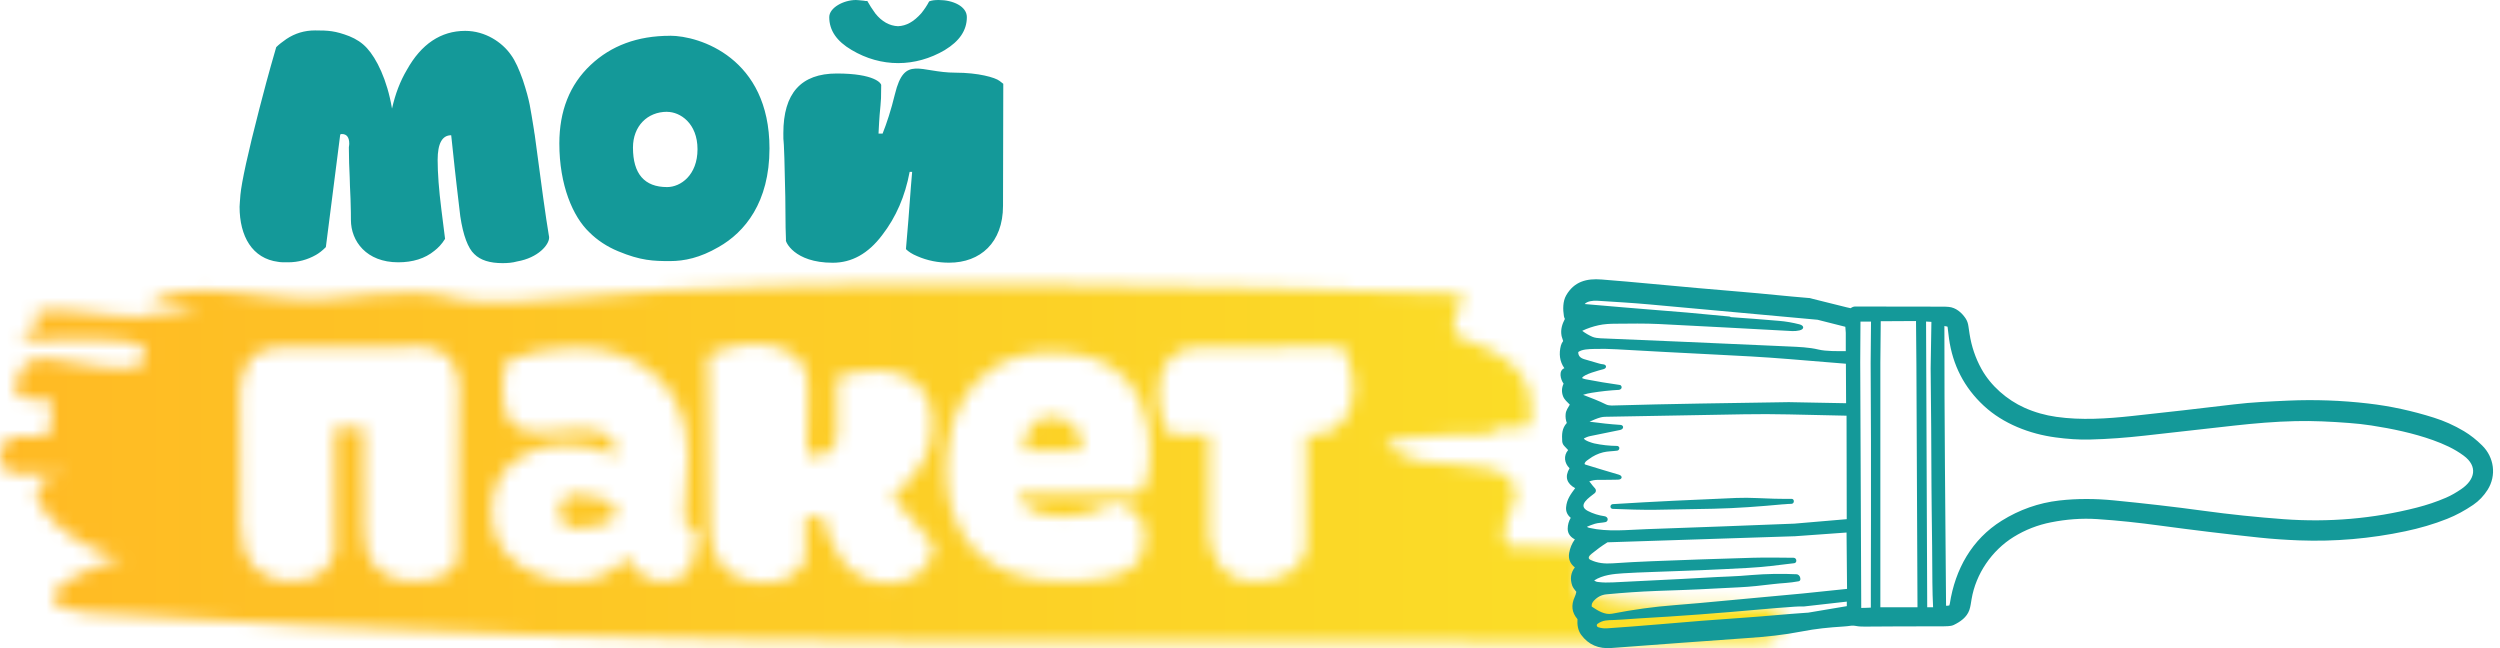
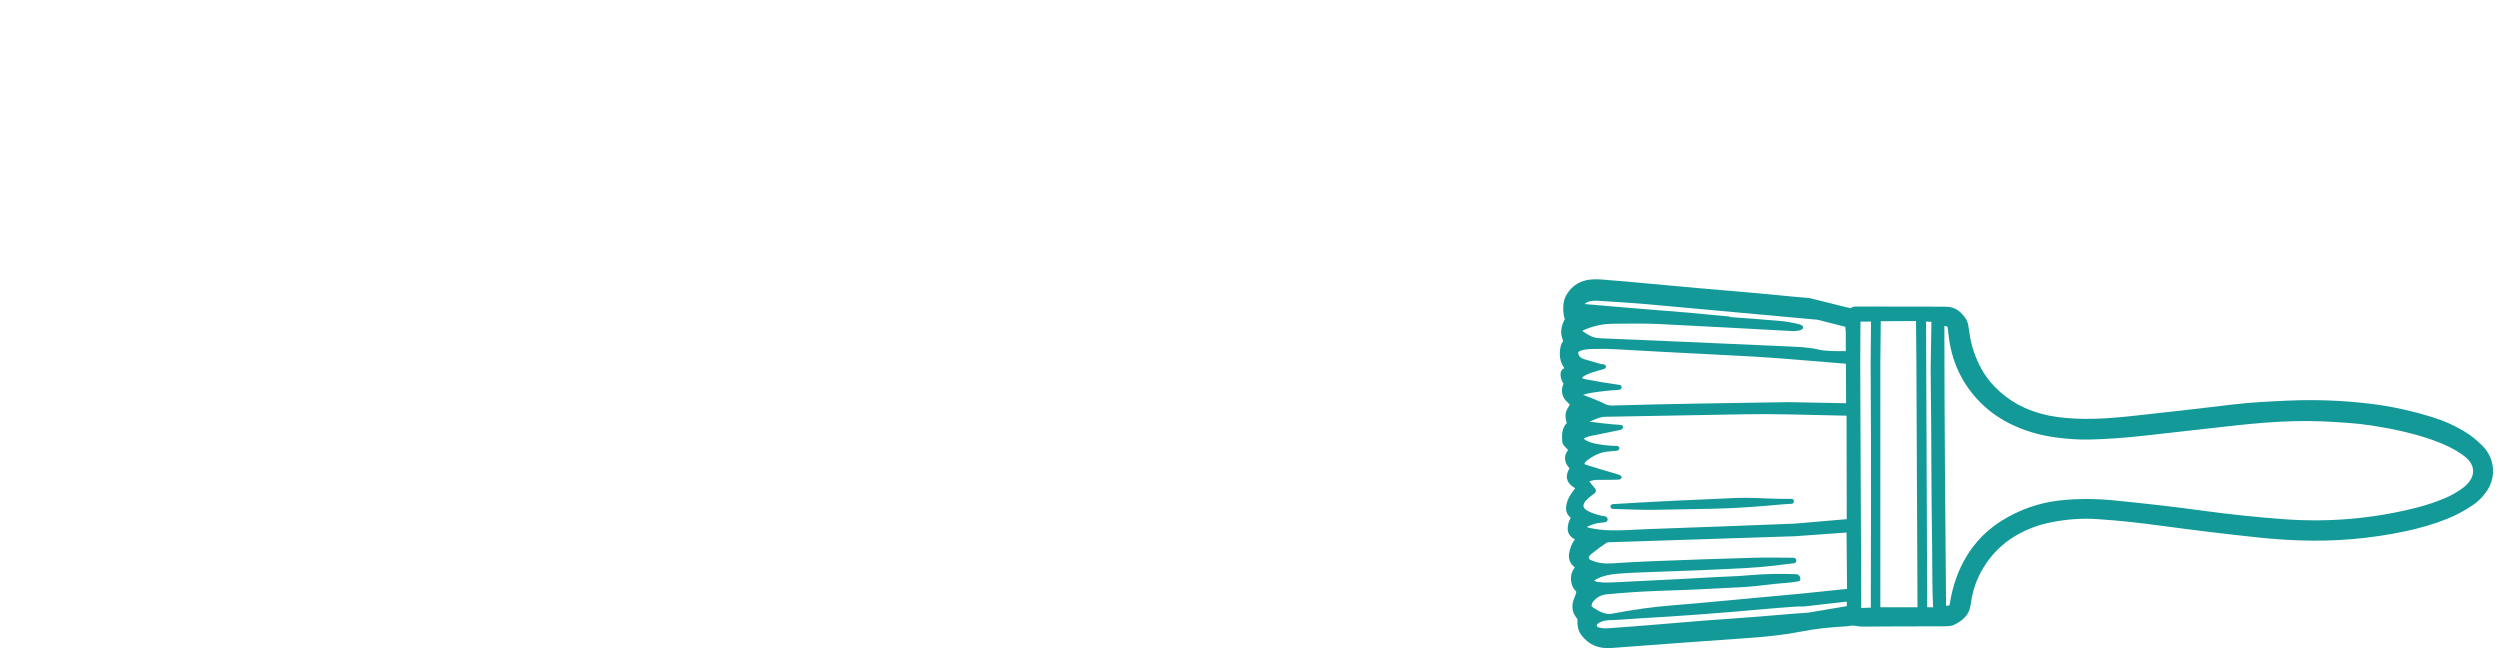
<svg xmlns="http://www.w3.org/2000/svg" width="189" height="49" viewBox="0 0 189 49" fill="none">
  <mask id="mask0_131_140" style="mask-type:luminance" maskUnits="userSpaceOnUse" x="0" y="21" width="135" height="28">
    <path d="M90.561 26.261C88.604 26.261 87.584 27.681 87.584 29.706C87.584 30.436 87.729 31.194 87.995 31.982C88.111 32.33 88.256 32.615 88.435 32.866H91.411V40.491L91.44 40.679C91.556 41.409 92.054 43.96 94.793 43.96C96.281 43.96 97.417 43.549 98.147 42.694C98.466 42.322 98.673 41.877 98.76 41.404V32.861H99.345C101.244 32.861 102.321 31.344 102.321 29.353C102.321 28.691 102.176 27.933 101.882 27.078C101.795 26.793 101.65 26.507 101.471 26.193C100.915 26.227 99.925 26.227 98.523 26.227C97.267 26.261 94.615 26.261 90.556 26.261M77.341 34.04C77.515 31.793 78.858 31.445 79.559 31.542C80.989 31.542 81.776 32.523 81.776 33.818V34.04H77.341ZM86.942 34.006C86.942 32.774 86.797 31.668 86.183 30.276C85.367 28.285 83.41 26.706 79.704 26.643C75.882 26.58 73.78 28.445 72.76 30.31C72.383 30.943 72.089 31.605 71.944 32.335C71.625 33.789 71.533 34.548 71.533 35.403C71.504 39.766 73.722 43.97 80.346 43.97C83.004 43.97 84.724 43.588 85.54 42.926C86.328 42.264 86.531 41.66 86.531 40.742C86.531 40.394 86.531 40.109 86.502 39.95C86.415 39.254 86.004 38.717 85.246 38.336C84.898 38.176 84.516 38.051 84.105 37.954C83.844 38.176 83.521 38.365 83.144 38.524C82.298 38.872 81.279 39.06 80.022 39.06C77.602 38.998 76.872 37.572 76.988 37.355H85.975C86.618 37.007 86.937 35.901 86.937 34.002L86.942 34.006ZM67.45 37.548C69.668 35.683 70.484 34.166 70.484 32.045C70.484 28.851 68.064 27.996 66.194 27.996C65.464 27.996 64.764 28.092 64.092 28.247L63.275 28.532V32.77C63.275 33.876 62.72 34.446 61.584 34.446C61.352 34.446 61.207 34.446 61.145 34.412C61.057 34.412 61.029 34.412 61 34.379C61 33.557 61 32.924 61.029 32.513C61.029 32.132 61.029 31.566 61.057 30.774V29.068C61.057 27.078 59.366 26 57.12 26C56.274 26 55.428 26.16 54.525 26.445C54.264 26.541 53.94 26.667 53.505 26.889C53.534 29.165 53.563 31.286 53.592 33.214C53.592 35.934 53.679 38.684 53.679 39.442V39.631C53.679 42.573 55.139 44.057 58.028 44.057C59.806 44.057 60.507 42.916 60.801 42.477L60.888 42.288V39.065H61.415C61.647 39.065 62.116 39.036 62.232 39.036C62.377 39.954 62.729 40.935 63.459 42.071C64.16 43.24 65.532 44.095 67.165 44.095C67.397 44.095 67.576 44.129 68.3 43.907C69.204 43.684 70.373 42.989 70.605 41.249C70.721 41.312 68.156 38.307 67.455 37.548H67.45ZM46.47 39.162C45.915 39.636 44.513 39.954 43.668 39.954C42.822 39.954 42.296 39.447 42.296 38.722C42.296 37.998 42.735 37.364 43.315 37.364C44.451 37.364 46.002 37.746 46.465 38.089V39.162H46.47ZM52.655 40.172C52.041 39.887 51.722 39.573 51.722 39.191C51.722 38.684 51.78 37.896 51.867 36.852C51.954 35.809 52.012 35.05 52.012 34.543C52.012 31.885 51.196 29.832 49.592 28.411C47.987 26.991 45.944 26.295 43.523 26.295C41.745 26.295 40.02 26.609 38.329 27.242C38.126 27.653 38.01 28.474 38.01 29.74C38.01 32.016 39.029 32.682 40.783 32.682C41.455 32.682 43.32 32.46 43.876 32.46C45.683 32.46 46.591 33.059 46.591 34.229V34.451C45.335 33.915 44.083 33.63 42.856 33.63C41.31 33.63 39.967 34.04 38.86 34.895C37.725 35.751 37.169 37.012 37.169 38.688C37.169 40.365 37.812 41.66 39.068 42.578C40.324 43.496 41.725 43.97 43.301 43.97C45.021 43.97 46.364 43.337 47.383 42.105C47.644 42.515 47.852 42.8 48.026 43.023C48.374 43.433 49.133 43.97 50.07 43.97C51.239 43.97 51.969 43.525 52.288 42.641C52.607 41.786 52.669 41.22 52.669 40.177L52.655 40.172ZM18.194 39.79C18.194 42.317 19.567 43.965 22.132 43.965C23.239 43.965 24.118 43.617 24.727 42.887C24.988 42.539 25.196 42.191 25.312 41.781V32.325H27.5V35.456C27.5 36.055 27.5 36.91 27.529 38.017V40.104C27.529 42.38 28.699 43.96 31.41 43.96C32.608 43.96 33.482 43.675 34.062 43.139C34.323 42.916 34.502 42.631 34.618 42.283C34.618 39.215 34.618 37.065 34.647 35.77L34.705 29.228C34.705 27.585 33.714 26.222 31.96 26.222C31.057 26.256 29.684 26.256 27.906 26.256H24.374C22.828 26.29 21.78 26.29 21.224 26.29C19.91 26.29 18.977 26.826 18.629 27.648C18.252 28.469 18.132 29.102 18.132 29.764L18.19 39.785L18.194 39.79ZM24.674 22.57C38.261 21.163 29.66 23.72 43.373 22.487C59.835 20.787 94.184 21.676 110.574 22.207C110.54 23.323 109.12 24.952 110.468 25.555C115.875 27.406 115.802 29.638 115.73 31.871C115.691 32.987 111.632 31.74 112.961 32.9C108.864 32.77 102.012 33.103 106.076 34.354C107.404 35.514 112.908 34.577 114.217 36.292C115.532 38.012 112.744 39.597 114.053 41.312C115.42 41.356 118.15 41.443 119.518 41.491C120.847 42.651 118.044 44.796 119.407 44.839C123.47 46.086 128.949 45.704 134.414 45.883C134.376 46.999 135.709 48.159 132.96 48.627C85.115 48.197 54.322 49.55 6.569 46.328C1.124 45.593 5.293 43.496 9.444 41.955C7.125 42.815 -1.229 36.34 5.091 35.901C3.723 35.857 2.361 35.813 0.993 35.77C-0.635 35.417 -0.012 33.132 1.085 32.982C2.452 33.026 3.815 33.069 3.834 32.513C3.854 31.958 3.887 30.842 3.907 30.281C3.003 30.064 1.264 30.397 1.191 29.634C1.331 25.27 5.062 27.918 9.473 27.841C11.478 27.807 11.618 26.039 9.473 25.802C6.878 25.517 3.612 25.802 1.322 25.73C2.708 25.217 2.728 24.657 2.762 23.541C6.878 23.116 10.922 24.923 15.073 23.381C13.706 23.338 12.343 23.294 10.976 23.251C13.797 20.55 20.552 23.004 24.669 22.579L24.674 22.57Z" fill="white" />
  </mask>
  <g mask="url(#mask0_131_140)">
-     <path d="M135.724 20.545H-1.21V49.55H135.724V20.545Z" fill="url(#paint0_linear_131_140)" />
+     <path d="M135.724 20.545H-1.21V49.55V20.545Z" fill="url(#paint0_linear_131_140)" />
  </g>
  <path fill-rule="evenodd" clip-rule="evenodd" d="M147.117 45.796C147.199 45.796 147.286 45.791 147.368 45.772C147.388 45.728 147.397 45.68 147.407 45.632C147.813 43.032 149.069 40.776 151.33 39.365C152.664 38.534 154.118 38.017 155.679 37.838C157.047 37.683 158.428 37.693 159.801 37.828C162.067 38.05 164.333 38.307 166.589 38.616C168.595 38.891 170.614 39.099 172.634 39.249C176.031 39.5 179.408 39.22 182.708 38.374C183.462 38.181 184.206 37.935 184.921 37.625C185.318 37.456 185.704 37.224 186.062 36.983C187.115 36.268 187.347 35.248 186.245 34.441C185.54 33.919 184.747 33.567 183.926 33.272C182.433 32.74 180.838 32.407 179.273 32.165C178.712 32.078 178.152 32.02 177.587 31.977C176.239 31.875 174.881 31.803 173.533 31.837C171.991 31.871 170.435 32.006 168.904 32.175C166.647 32.426 164.391 32.678 162.139 32.934C160.767 33.088 159.39 33.195 158.008 33.228C157.138 33.252 156.269 33.185 155.409 33.069C153.447 32.808 151.446 32.04 149.982 30.682C148.494 29.305 147.624 27.604 147.344 25.594C147.306 25.304 147.267 25.014 147.238 24.724C147.238 24.705 147.223 24.691 147.204 24.686L146.996 24.647C146.991 31.697 147.069 38.746 147.122 45.796M140.71 45.96C140.952 45.96 141.193 45.946 141.435 45.936C141.435 45.82 141.435 45.68 141.435 45.598C141.435 45.178 141.435 44.757 141.435 44.337C141.435 42.665 141.44 40.993 141.445 39.321C141.454 35.364 141.445 31.407 141.42 27.445L141.449 24.314H140.652L140.633 27.392L140.71 45.96ZM142.155 45.907H144.962L144.88 27.575L144.851 24.27L142.184 24.285L142.155 27.416V45.907ZM145.701 45.907H146.141C146.112 45.289 146.093 44.665 146.088 44.047C146.078 42.191 146.064 40.341 146.035 38.485C146.025 37.915 146.025 37.35 146.02 36.78C146.011 33.803 145.991 30.822 145.957 27.841L146.015 24.333L145.61 24.309L145.697 45.907H145.701ZM120.329 45.854C120.779 46.154 121.315 46.506 121.876 46.395C123.446 46.091 125.012 45.868 126.606 45.748C127.224 45.699 127.843 45.646 128.457 45.593C131.066 45.351 133.675 45.115 136.279 44.868L139.637 44.52L139.599 40.259L135.704 40.539L121.537 40.998C121.537 40.998 121.528 40.998 121.518 41.003C121.098 41.264 120.702 41.559 120.315 41.873C120.165 41.993 119.982 42.201 120.233 42.322C120.779 42.583 121.32 42.626 121.914 42.588C122.9 42.52 123.891 42.467 124.881 42.428C127.423 42.327 129.969 42.24 132.511 42.167C133.53 42.138 134.574 42.158 135.593 42.167C135.709 42.167 135.801 42.259 135.801 42.375V42.399C135.801 42.491 135.733 42.568 135.646 42.578C134.487 42.723 133.298 42.873 132.134 42.935C129.698 43.071 127.263 43.167 124.828 43.245C124.122 43.269 123.417 43.298 122.712 43.341C121.958 43.39 121.165 43.467 120.518 43.883C120.6 43.945 120.692 43.989 120.803 43.998C121.18 44.047 121.566 44.047 121.943 44.028C123.663 43.941 125.384 43.858 127.104 43.771C128.312 43.713 129.52 43.627 130.728 43.583C131.293 43.564 131.858 43.52 132.424 43.472C133.559 43.38 134.699 43.361 135.835 43.414C135.849 43.414 135.864 43.414 135.883 43.423C136.033 43.477 136.101 43.617 136.11 43.771C136.115 43.854 136.062 43.931 135.98 43.945C135.656 44.003 135.332 44.047 135.009 44.071C134.694 44.095 134.366 44.119 134.052 44.158C133.206 44.259 132.341 44.361 131.491 44.4C130.824 44.429 130.157 44.462 129.491 44.501C128.075 44.583 126.664 44.622 125.248 44.675C123.982 44.723 122.721 44.81 121.46 44.931C121.074 44.965 120.755 45.134 120.494 45.419C120.378 45.545 120.31 45.685 120.334 45.854H120.329ZM134.83 38.123C133.071 38.287 131.312 38.423 129.544 38.461C128.094 38.49 126.65 38.519 125.2 38.539C124.108 38.553 123.016 38.514 121.909 38.471C121.823 38.461 121.76 38.398 121.75 38.316C121.75 38.312 121.75 38.302 121.75 38.297C121.75 38.2 121.823 38.123 121.919 38.113C123.489 38.017 125.06 37.925 126.63 37.852C128.172 37.78 129.718 37.708 131.264 37.645C131.786 37.625 132.308 37.63 132.829 37.654C133.699 37.698 134.574 37.722 135.443 37.712C135.54 37.712 135.613 37.785 135.613 37.881V37.906C135.613 38.007 135.535 38.089 135.434 38.089C135.231 38.094 135.028 38.108 134.825 38.128L134.83 38.123ZM139.613 39.249L139.599 31.426L135.24 31.329C134.11 31.305 132.979 31.3 131.849 31.32C128.452 31.378 125.06 31.436 121.663 31.503C121.484 31.503 121.194 31.503 121.02 31.552C120.74 31.624 120.436 31.759 120.17 31.88C120.17 31.88 120.17 31.88 120.165 31.88C120.943 31.982 121.726 32.074 122.504 32.122C122.741 32.136 122.784 32.383 122.562 32.48C122.533 32.489 122.504 32.499 122.47 32.508C121.721 32.658 120.972 32.813 120.218 32.968C120.054 33.001 119.89 33.069 119.74 33.146C119.788 33.315 120.412 33.499 120.528 33.523C121.093 33.644 121.668 33.707 122.248 33.712C122.335 33.712 122.407 33.774 122.422 33.856C122.422 33.861 122.422 33.871 122.422 33.876C122.422 33.972 122.359 34.055 122.262 34.069C121.919 34.117 121.533 34.113 121.199 34.195C120.808 34.291 120.45 34.465 120.127 34.707C120.03 34.779 119.861 34.876 119.812 34.997C119.779 35.084 119.793 35.103 119.885 35.132C120.711 35.388 121.542 35.639 122.373 35.881C122.697 35.973 122.658 36.253 122.325 36.263C121.823 36.272 121.315 36.282 120.813 36.277C120.581 36.277 120.358 36.316 120.146 36.398C120.175 36.422 120.199 36.451 120.223 36.48C120.339 36.635 120.46 36.789 120.595 36.934C120.682 37.041 120.668 37.195 120.561 37.282C120.165 37.601 119.213 38.196 120.035 38.626C120.436 38.833 120.861 38.964 121.306 39.027C121.368 39.036 121.426 39.06 121.475 39.109C121.6 39.23 121.537 39.437 121.373 39.471C121.112 39.529 120.827 39.519 120.576 39.597C120.368 39.66 120.17 39.737 119.972 39.824C120.02 39.867 120.078 39.892 120.146 39.906C121.581 40.234 123.04 40.051 124.495 40.003C128.215 39.872 131.936 39.737 135.656 39.587L139.618 39.249H139.613ZM139.565 30.474L139.55 27.498L135.236 27.145C133.337 26.991 131.433 26.889 129.529 26.797C127.084 26.676 124.639 26.546 122.199 26.406C121.624 26.372 121.045 26.362 120.465 26.382C120.127 26.391 119.605 26.401 119.315 26.614C119.31 26.913 119.484 27.068 119.769 27.155C120.146 27.266 120.518 27.377 120.895 27.483C120.991 27.512 121.093 27.532 121.194 27.541C121.475 27.566 121.494 27.836 121.223 27.909C120.953 27.981 119.672 28.305 119.605 28.585C119.692 28.628 119.779 28.653 119.87 28.672C120.726 28.836 121.581 28.981 122.451 29.102C122.581 29.121 122.639 29.271 122.562 29.382C122.518 29.435 122.46 29.469 122.393 29.474C121.707 29.508 121.025 29.585 120.349 29.692C120.127 29.725 119.909 29.774 119.687 29.846C119.697 29.851 119.701 29.856 119.711 29.861C120.286 30.083 120.866 30.3 121.417 30.576C121.533 30.634 121.711 30.658 121.842 30.658C126.302 30.527 130.766 30.474 135.231 30.402L139.565 30.484V30.474ZM136.661 46.323L139.618 45.825V45.482L136.376 45.849C136.366 45.849 136.361 45.849 136.352 45.849C136.13 45.844 135.912 45.849 135.69 45.864C134.767 45.926 133.849 46.004 132.931 46.086C129.945 46.356 126.954 46.579 123.958 46.748C123.509 46.772 123.064 46.806 122.615 46.84C122.412 46.854 122.204 46.869 121.996 46.873C121.528 46.888 121.18 46.873 120.779 47.158C120.677 47.231 120.702 47.371 120.817 47.415C121.035 47.492 121.262 47.516 121.494 47.502C122.794 47.41 124.093 47.313 125.393 47.202C127.572 47.009 129.756 46.84 131.94 46.69C133.516 46.584 135.086 46.419 136.661 46.318V46.323ZM119.798 22.985C120.735 23.062 121.678 23.144 122.615 23.227C123.18 23.275 123.746 23.323 124.311 23.367C126.451 23.526 128.587 23.715 130.723 23.927C130.771 23.927 130.815 23.947 130.848 23.975C132.066 24.058 133.279 24.154 134.492 24.256C135.013 24.299 135.535 24.391 136.043 24.521C136.419 24.618 136.415 24.898 136.033 24.98C135.849 25.019 135.675 25.038 135.492 25.029C132.138 24.845 128.785 24.666 125.432 24.497C124.35 24.444 123.229 24.463 122.146 24.473C121.726 24.473 121.262 24.497 120.851 24.589C120.431 24.681 120.025 24.816 119.634 25C119.624 25.005 119.624 25.019 119.634 25.024C119.866 25.198 120.117 25.343 120.378 25.459C120.561 25.541 120.813 25.565 121.006 25.575C124.958 25.739 128.916 25.908 132.868 26.087C133.656 26.121 134.448 26.159 135.236 26.193C135.97 26.227 136.753 26.251 137.473 26.425C138.057 26.565 138.917 26.546 139.541 26.546V25.159L139.507 24.705L137.41 24.174C136.738 24.111 136.072 24.048 135.4 23.99C131.834 23.666 128.263 23.343 124.697 23.014C123.374 22.893 122.045 22.821 120.721 22.734C120.47 22.719 119.972 22.758 119.793 22.999L119.798 22.985ZM119.059 42.897C118.701 42.621 118.551 42.249 118.629 41.805C118.696 41.428 118.836 41.08 119.059 40.776C118.745 40.616 118.513 40.35 118.518 39.969C118.522 39.674 118.595 39.399 118.749 39.147C118.498 38.94 118.368 38.679 118.397 38.345C118.45 37.741 118.749 37.36 119.083 36.905C118.44 36.557 118.276 36.041 118.658 35.398C118.266 35.026 118.184 34.446 118.551 34.026L118.252 33.707C118.165 33.615 118.112 33.489 118.102 33.364C118.073 32.842 118.073 32.388 118.45 31.977C118.368 31.755 118.339 31.528 118.363 31.291C118.392 31.015 118.547 30.822 118.677 30.59C118.484 30.392 118.266 30.218 118.165 29.952C118.044 29.629 118.063 29.31 118.208 29.005C117.967 28.677 117.812 28.015 118.266 27.836C117.904 27.324 117.846 26.739 118.001 26.13C118.034 26.005 118.097 25.884 118.174 25.782C118.145 25.642 118.073 25.512 118.049 25.362C117.972 24.913 118.097 24.507 118.305 24.111C118.271 24.048 118.247 23.975 118.232 23.903C118.15 23.396 118.141 22.782 118.406 22.323C119.006 21.284 119.948 21.038 121.078 21.13C122.335 21.231 123.596 21.337 124.852 21.458C127.138 21.675 129.428 21.878 131.713 22.067C133.4 22.207 135.081 22.395 136.763 22.531C136.772 22.531 136.782 22.531 136.787 22.531L139.599 23.231L139.903 23.299H139.913C140.01 23.227 140.121 23.173 140.246 23.173C142.464 23.173 144.677 23.183 146.895 23.183C147.035 23.183 147.18 23.188 147.32 23.202C147.856 23.246 148.301 23.628 148.591 24.058C148.716 24.241 148.784 24.449 148.813 24.666C148.842 24.86 148.871 25.058 148.9 25.251C149.045 26.179 149.34 27.063 149.794 27.884C150.499 29.165 151.727 30.233 153.055 30.827C153.819 31.17 154.626 31.397 155.452 31.513C157.341 31.784 159.288 31.653 161.178 31.45C163.748 31.175 166.319 30.88 168.889 30.571C170.237 30.407 171.639 30.349 172.992 30.286C175.006 30.199 177.026 30.271 179.026 30.503C180.718 30.697 182.385 31.064 184.003 31.576C184.39 31.697 184.772 31.842 185.139 32.006C185.53 32.18 185.907 32.378 186.274 32.595C186.777 32.895 187.231 33.262 187.646 33.673C188.56 34.567 188.748 35.949 188.062 37.031C187.777 37.48 187.415 37.867 186.975 38.166C186.356 38.587 185.699 38.949 185.003 39.225C183.989 39.631 182.921 39.935 181.853 40.162C179.215 40.722 176.509 40.955 173.818 40.853C172.803 40.814 171.793 40.747 170.788 40.64C168.281 40.375 165.773 40.07 163.275 39.732C161.709 39.519 160.124 39.346 158.544 39.244C157.38 39.167 156.211 39.258 155.065 39.486C154.056 39.684 153.109 40.051 152.234 40.592C150.582 41.612 149.369 43.385 149.05 45.303C149.002 45.583 148.973 45.859 148.881 46.124C148.687 46.67 148.204 47.004 147.707 47.245C147.576 47.308 147.426 47.328 147.286 47.337C147.049 47.347 146.813 47.357 146.576 47.352C144.711 47.352 142.841 47.352 140.976 47.371C140.758 47.371 140.527 47.366 140.314 47.323C140.198 47.299 140.072 47.289 139.952 47.303C139.749 47.333 139.546 47.352 139.343 47.366C138.27 47.434 137.265 47.531 136.217 47.738C134.83 48.009 133.525 48.139 132.114 48.236C128.679 48.478 125.239 48.734 121.803 48.99C120.866 49.062 120.083 48.748 119.527 47.98C119.286 47.642 119.228 47.217 119.257 46.806C118.817 46.298 118.769 45.748 119.044 45.139C119.102 45.013 119.146 44.878 119.17 44.743C119.059 44.612 118.909 44.424 118.856 44.264C118.687 43.771 118.74 43.298 119.064 42.887L119.059 42.897Z" fill="#149999" />
-   <path d="M20.881 3.571C20.291 5.59 19.886 7.146 19.605 8.233C18.736 11.591 18.267 13.766 18.175 14.727C18.146 15.191 18.112 15.472 18.112 15.631C18.112 17.868 19.074 19.55 21.036 19.796C21.19 19.83 21.441 19.83 21.78 19.83C22.524 19.83 23.239 19.641 23.891 19.269C24.109 19.144 24.36 18.96 24.635 18.68L25.722 10.161H25.751C25.78 10.132 25.814 10.132 25.843 10.132C26.215 10.132 26.404 10.379 26.404 10.876C26.404 10.968 26.375 11.094 26.375 11.123V11.215C26.375 11.712 26.404 12.954 26.438 13.423C26.438 13.703 26.466 14.264 26.5 15.041C26.529 15.848 26.529 16.38 26.529 16.626C26.529 18.24 27.708 19.83 30.105 19.83C31.192 19.83 32.125 19.55 32.84 18.96C33.12 18.743 33.4 18.462 33.647 18.056L33.366 15.819C33.178 14.326 33.086 13.085 33.086 12.089C33.086 10.847 33.429 10.224 34.111 10.224C34.328 12.37 34.483 13.611 34.516 13.954C34.642 14.979 34.734 15.786 34.797 16.346C35.014 17.805 35.386 18.772 35.855 19.206C36.323 19.675 37.034 19.893 38 19.893C38.372 19.893 38.744 19.864 39.087 19.767C40.706 19.487 41.513 18.491 41.513 17.965C41.513 17.936 41.513 17.873 41.484 17.747C41.266 16.472 40.923 13.954 40.426 10.195C40.397 10.103 40.397 9.978 40.363 9.789C40.083 8.142 40.083 7.736 39.522 6.03C39.242 5.252 38.962 4.6 38.619 4.136C37.966 3.204 36.691 2.334 35.169 2.334C33.333 2.334 31.844 3.329 30.757 5.286C30.259 6.127 29.887 7.088 29.636 8.209C29.264 6.001 28.457 4.416 27.742 3.638C27.37 3.232 26.935 2.952 26.404 2.735C25.346 2.329 24.819 2.3 23.823 2.3C23.017 2.3 22.302 2.517 21.649 2.952C21.34 3.17 21.089 3.358 20.871 3.576M50.65 2.706C48.195 2.706 46.205 3.45 44.649 4.914C43.064 6.407 42.286 8.393 42.286 10.852C42.286 13.993 43.31 16.385 44.557 17.564C45.146 18.153 45.895 18.651 46.731 18.994C48.442 19.709 49.403 19.738 50.65 19.738C51.737 19.738 52.921 19.492 54.317 18.68C56.308 17.559 58.173 15.293 58.173 11.22C58.173 4.382 52.887 2.701 50.65 2.701V2.706ZM50.432 8.456C51.428 8.456 52.732 9.325 52.732 11.282C52.732 13.239 51.457 14.143 50.432 14.143C48.722 14.143 47.852 13.147 47.852 11.157C47.852 9.538 48.939 8.451 50.432 8.451V8.456ZM71.436 3.778C72.528 3.117 73.094 2.3 73.094 1.295C73.094 0.474 72.035 0 70.972 0C70.673 0 70.441 0.024 70.243 0.106C70.079 0.425 69.88 0.715 69.648 1.005C69.083 1.638 68.523 1.957 67.89 1.981C67.262 1.957 66.662 1.638 66.165 1.005C65.933 0.686 65.735 0.372 65.57 0.077C65.469 0.077 65.372 0.077 65.305 0.053C65.005 0.024 64.807 0 64.71 0C63.783 0 62.691 0.58 62.691 1.295C62.691 2.3 63.256 3.117 64.382 3.778C66.605 5.102 69.189 5.102 71.441 3.778H71.436ZM59.415 18.153C59.352 18.216 60.004 19.864 62.956 19.864C64.387 19.864 65.629 19.182 66.687 17.781C67.745 16.414 68.426 14.829 68.769 12.993H68.958C68.929 13.273 68.832 14.486 68.677 16.597L68.489 18.834C68.677 19.023 68.953 19.206 69.33 19.361C70.108 19.704 70.915 19.859 71.755 19.859C74.118 19.859 75.824 18.337 75.828 15.568L75.848 6.335L75.567 6.117C75.234 5.856 73.949 5.494 72.243 5.494C69.537 5.494 68.387 4.131 67.658 7.112C67.363 8.33 67.034 9.321 66.725 10.098H66.416C66.542 7.456 66.619 8.325 66.619 6.426C66.619 6.301 66.121 5.557 63.261 5.557C60.555 5.557 59.221 7.05 59.221 10.065C59.221 11.06 59.236 9.973 59.299 11.964C59.362 13.983 59.391 15.974 59.391 17.216L59.42 18.148L59.415 18.153Z" fill="#149999" />
  <defs>
    <linearGradient id="paint0_linear_131_140" x1="0.017" y1="35.05" x2="134.719" y2="35.05" gradientUnits="userSpaceOnUse">
      <stop stop-color="#FFBA24" />
      <stop offset="1" stop-color="#FAE228" />
    </linearGradient>
  </defs>
</svg>